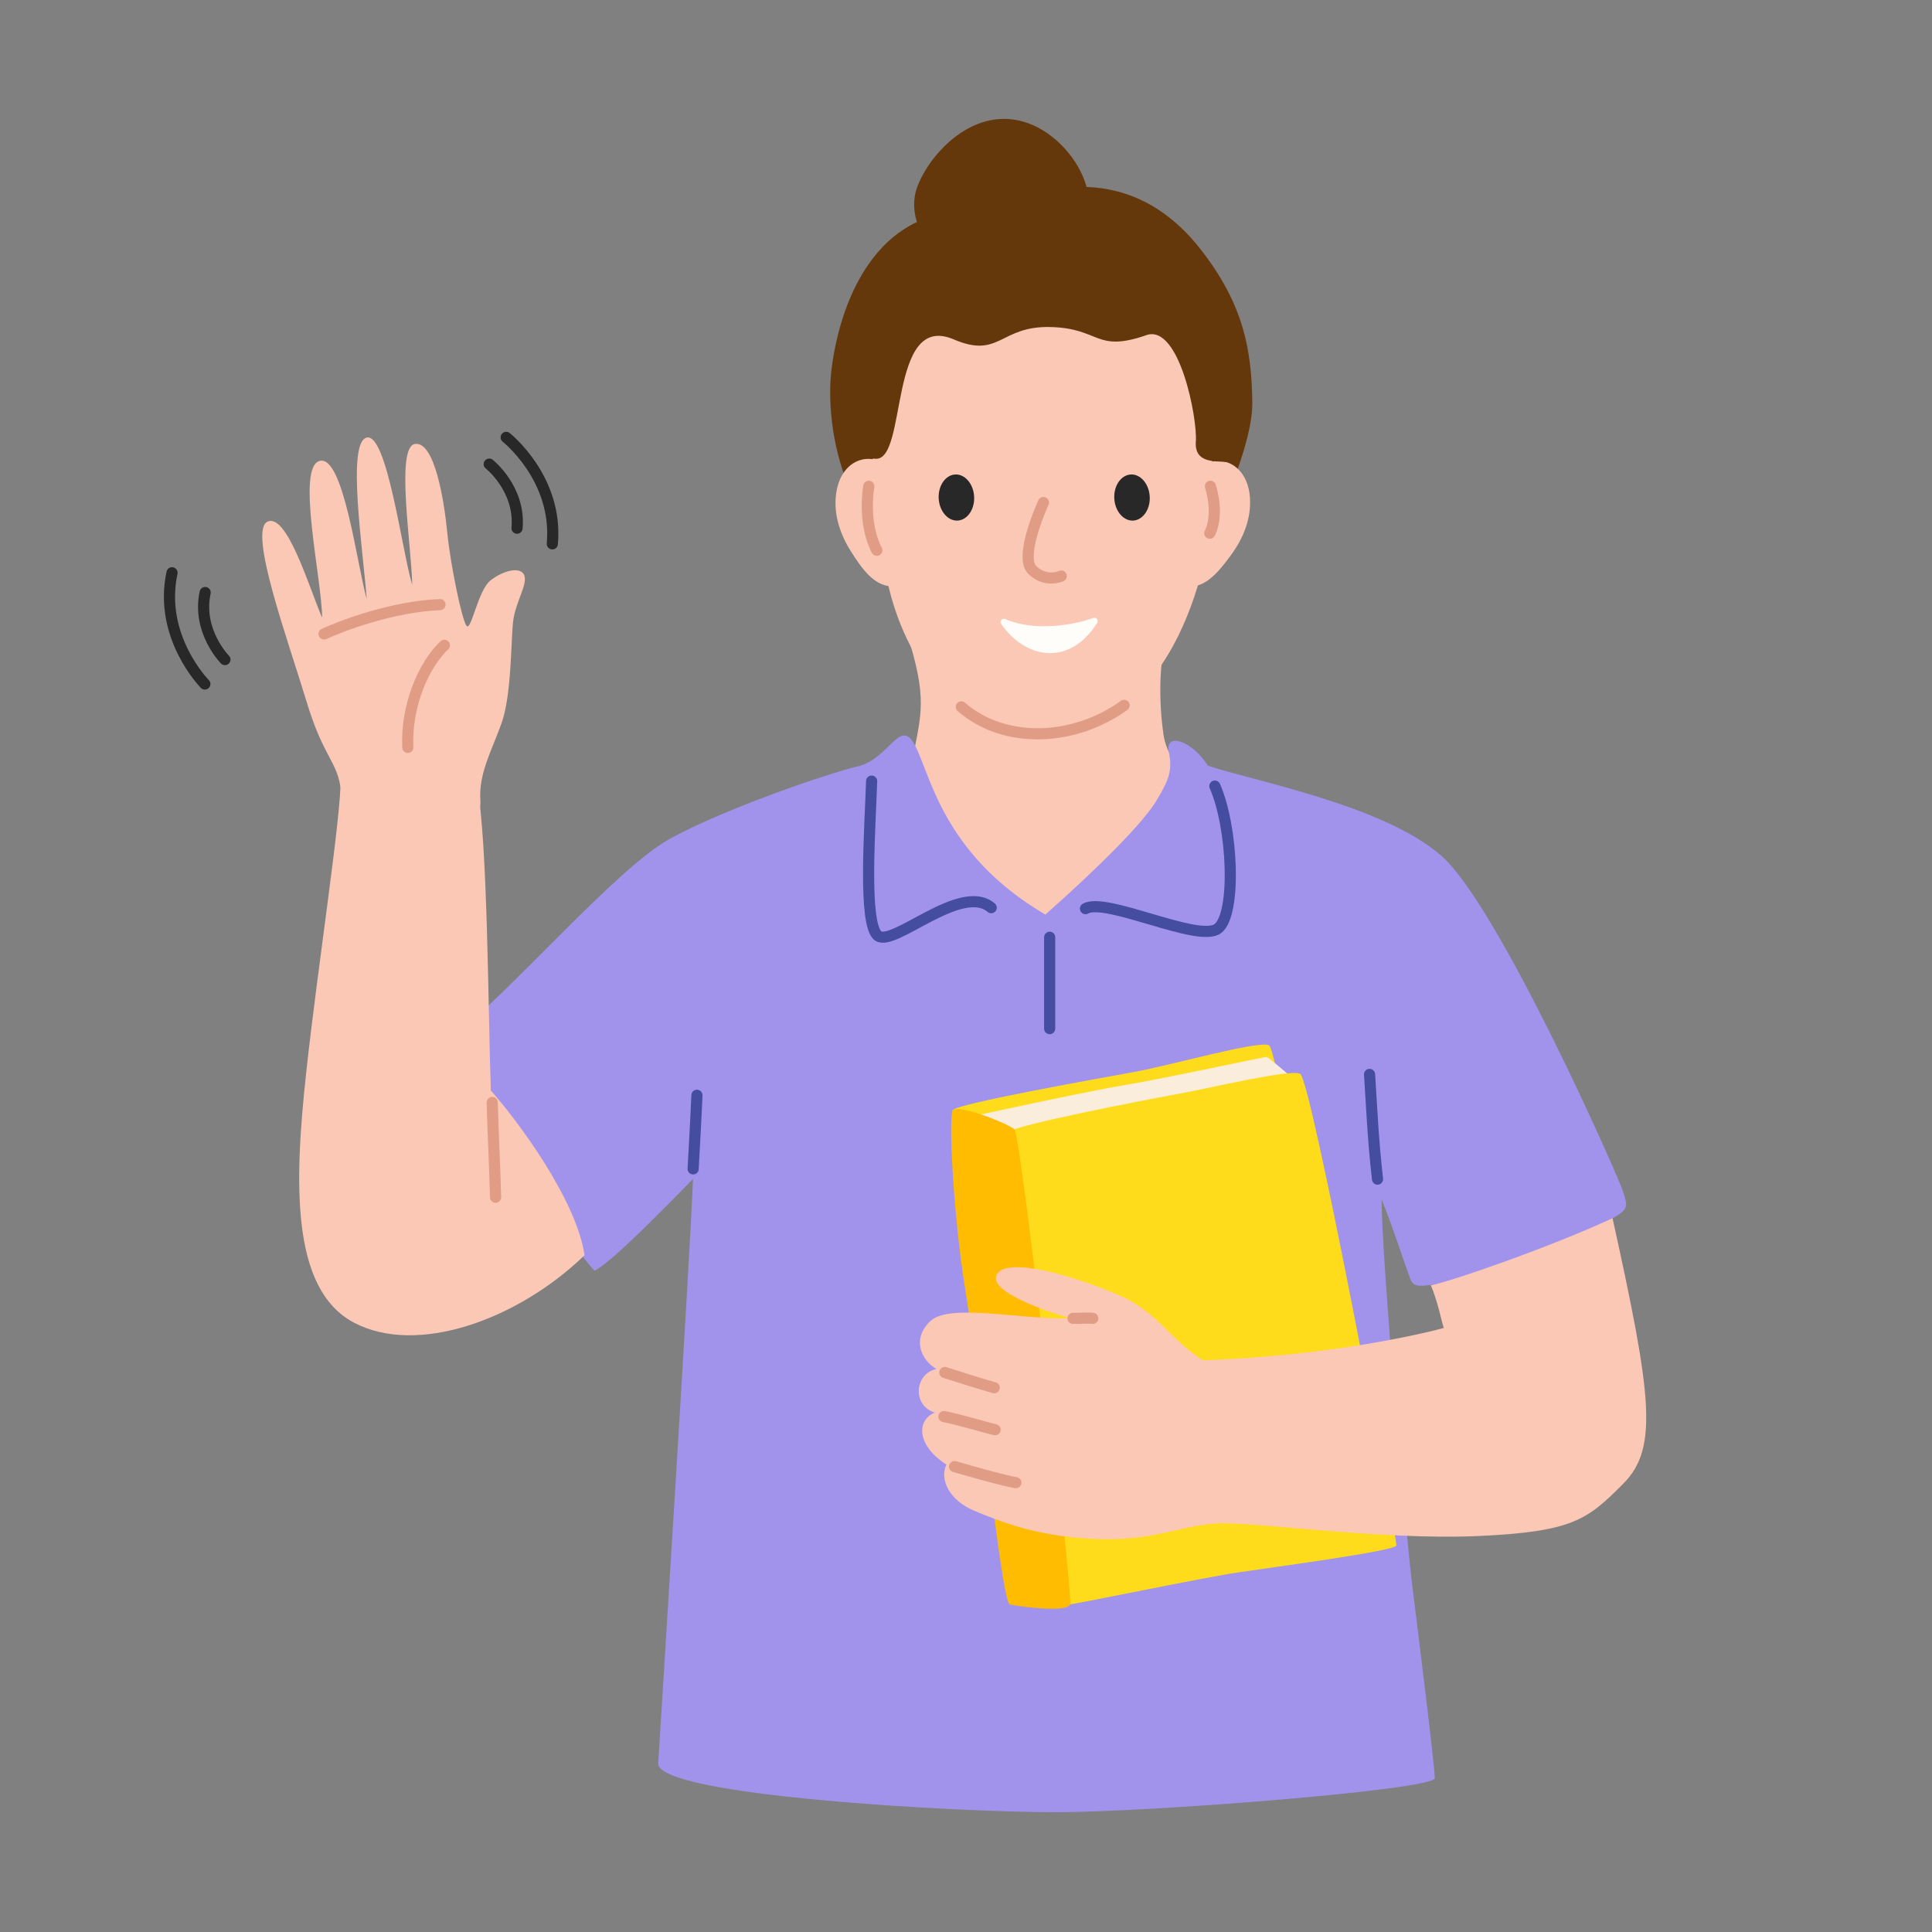
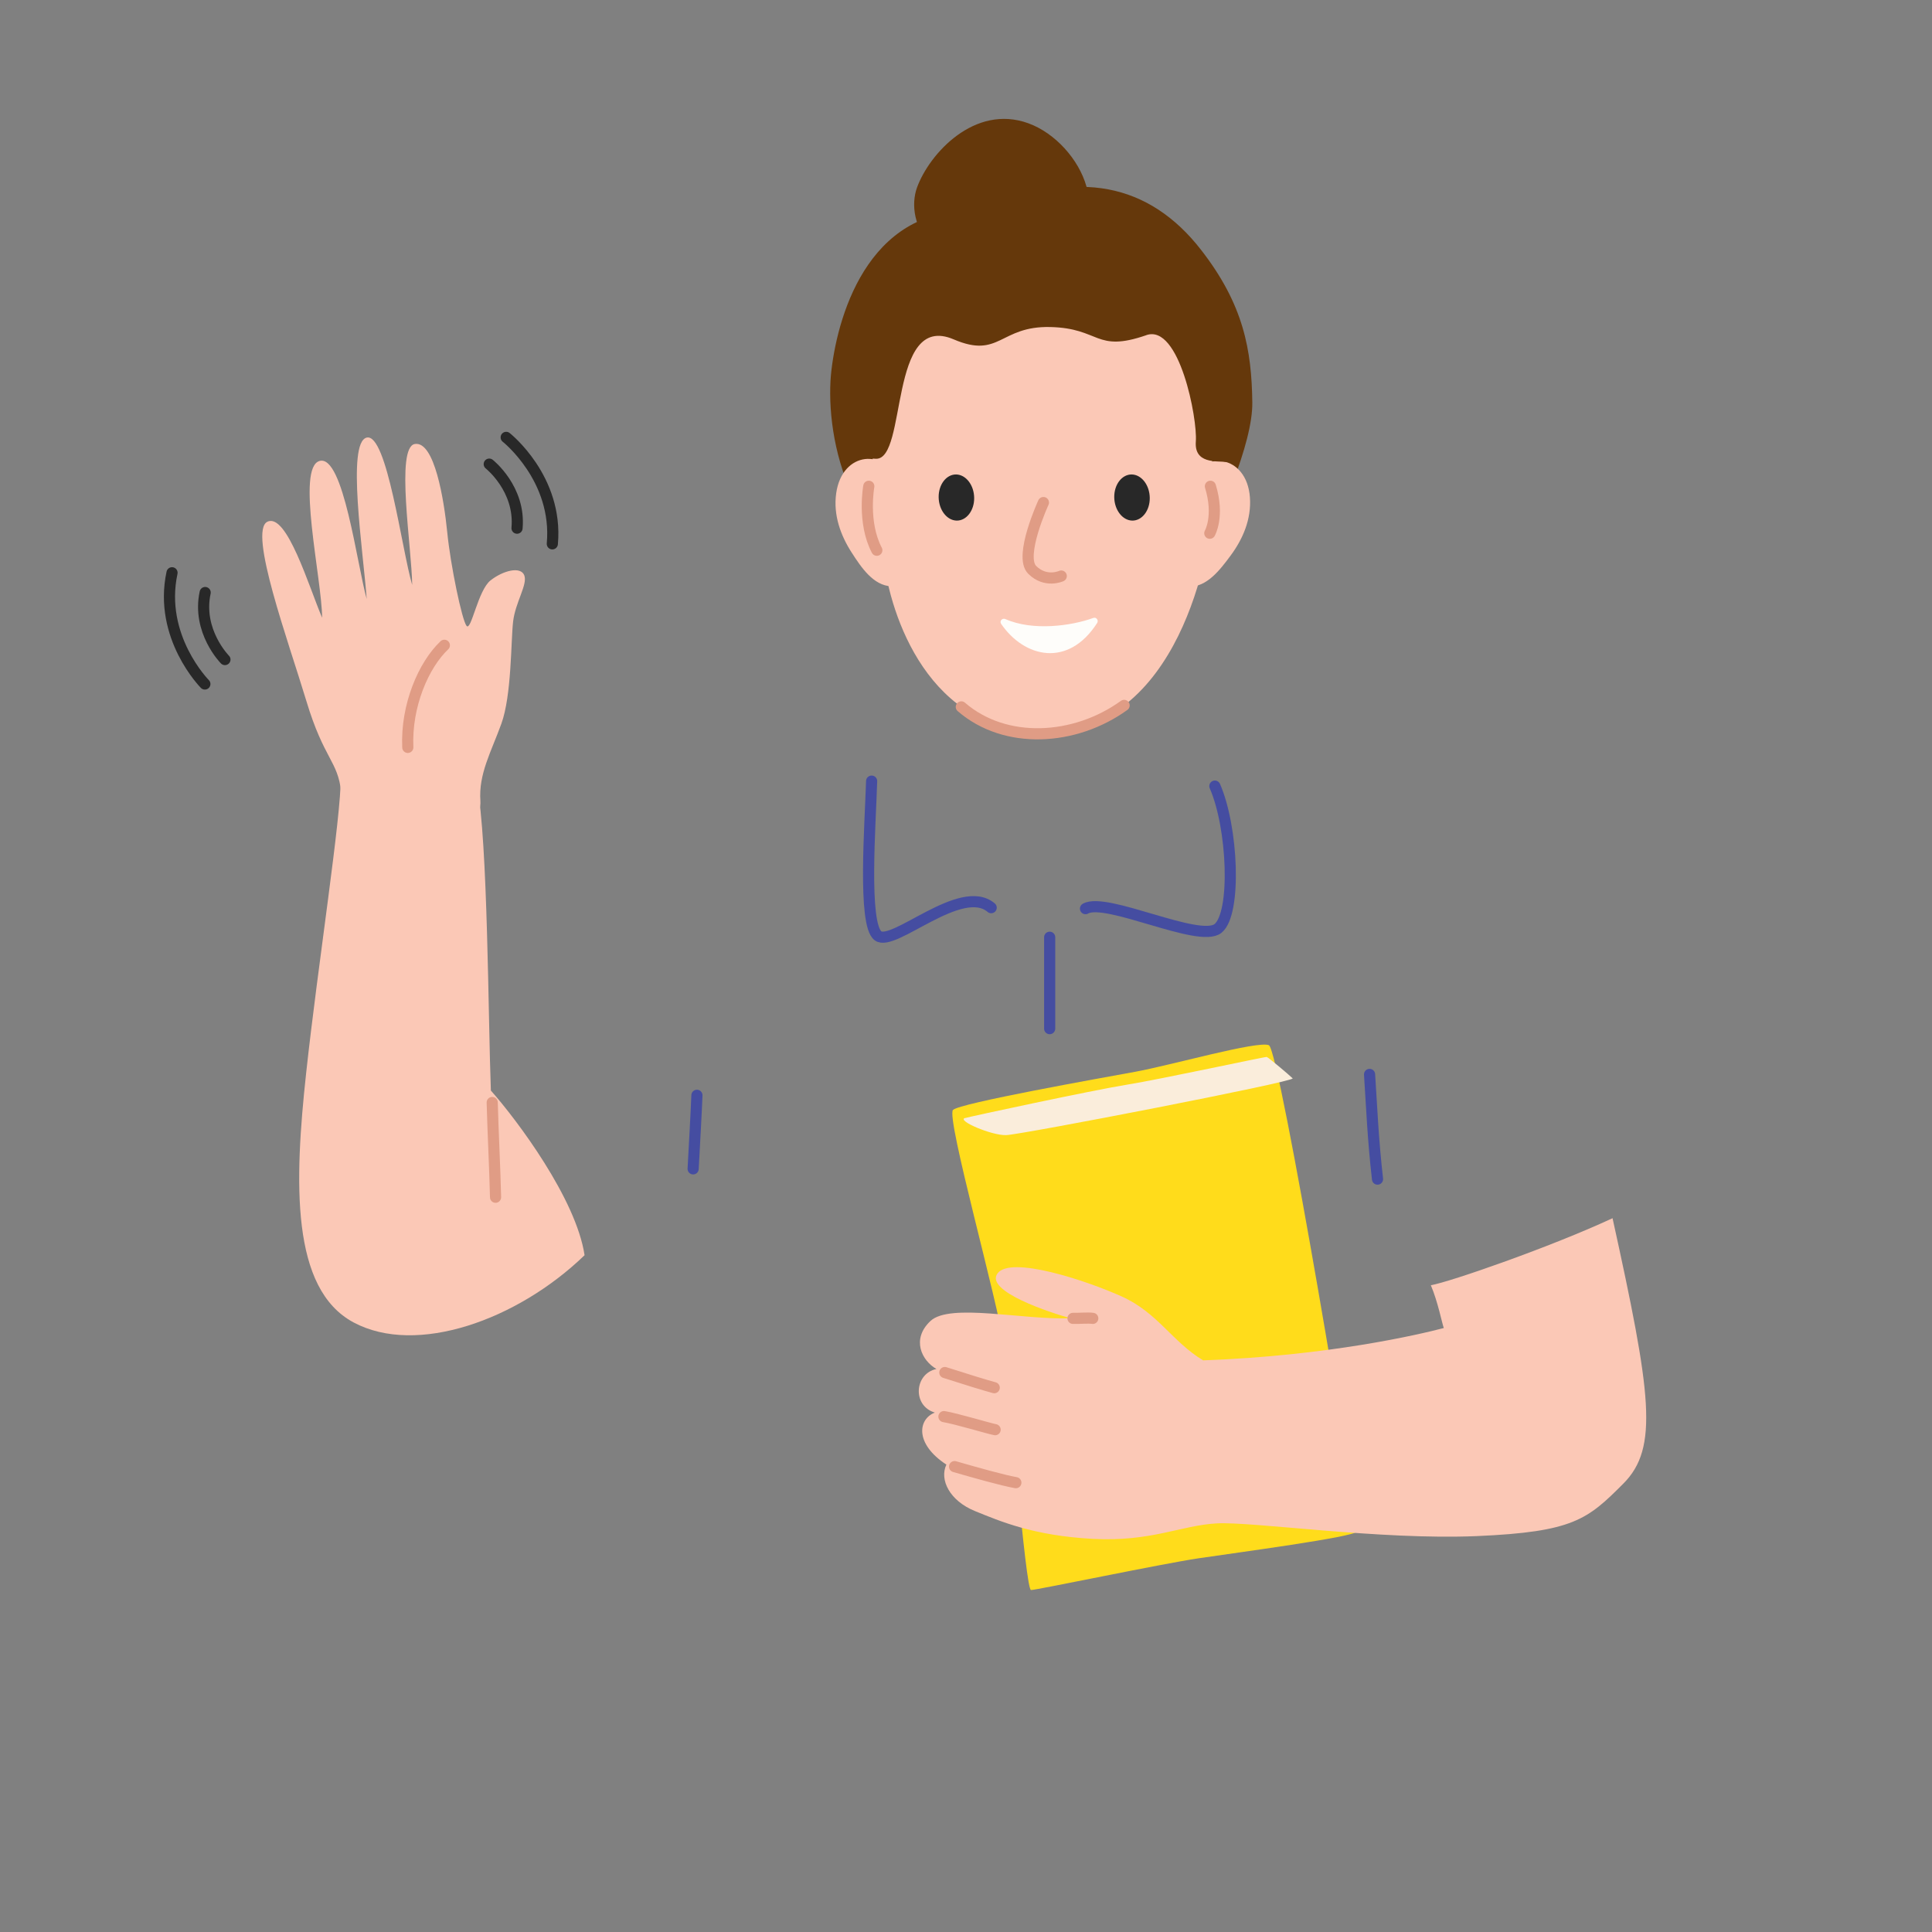
<svg xmlns="http://www.w3.org/2000/svg" id="Colours" viewBox="0 0 260 260">
  <rect x="0" y="0" width="260" height="260" fill="#808080" stroke="none" />
  <defs>
    <style>
      .cls-1 {
        fill: #fefdfa;
      }

      .cls-2 {
        stroke: #282828;
      }

      .cls-2, .cls-3, .cls-4 {
        fill: none;
        stroke-linecap: round;
        stroke-linejoin: round;
        stroke-width: 1.5px;
      }

      .cls-5 {
        fill: #fbc8b6;
      }

      .cls-6 {
        fill: #65380b;
      }

      .cls-7 {
        fill: #ffdc1b;
      }

      .cls-8 {
        fill: #282828;
      }

      .cls-3 {
        stroke: #454da1;
      }

      .cls-9 {
        fill: #ffbc00;
      }

      .cls-10 {
        fill: #faeddb;
      }

      .cls-11 {
        fill: #a193ec;
      }

      .cls-4 {
        stroke: #e09c85;
      }
    </style>
  </defs>
-   <path class="cls-5" d="M122.51,86.72c2.41,8.21,1.26,9.88,0,17.04-1.26,7.16-5.99,9.69-4.4,13.62s12.67,14.18,22.11,14.98c9.44.8,20.21-19.62,21.38-22.61,1.17-3-4.31-6.13-5.01-10.81-.7-4.68-.61-10.53.61-13.9,1.22-3.37-36.52-4.54-34.69,1.68Z" />
-   <path class="cls-11" d="M123.06,100.17c2.1,3.72,3.66,14.73,17.62,22.91,7.4-6.55,13.19-12.38,15-15.41,1.81-3.03,2.08-4.15,1.6-6.6s3.03-1.54,5.27,1.97c5.91,2.02,23.76,5.3,31.5,12.2,7.74,6.9,23.75,43.1,24.37,45.09.63,1.99.8,2.37-1.4,3.62-2.2,1.26-17.27,7.87-24.23,8.93-2.06.31-2.62.21-3.03-.84s-2.46-7.34-3.83-10.63c0,7.86,3.29,45.24,4.11,51.82.82,6.58,3.05,24.52,3.05,26.07s-38.12,4.58-51.1,4.58-53.68-2.2-53.41-6.59,4.31-68.39,4.68-78.63c-3.66,3.75-11.06,11.33-13.25,12.34-3.2-3.2-18.64-26.59-19.47-31.16,7.95-6.03,22.3-22.94,29.61-26.96,7.31-4.02,21.12-8.75,25.32-9.76,4.2-1.01,5.6-6.5,7.59-2.96Z" />
  <path class="cls-3" d="M117.3,105.12c-.17,5.77-1.2,19.28.86,20.82,2.07,1.55,11.19-7.23,15.23-3.79" />
  <path class="cls-3" d="M141.26,126.13v12.3" />
  <path class="cls-3" d="M185.38,158.68c-.61-5.36-.77-9.5-1.07-14.09" />
  <path class="cls-3" d="M93.28,157.3c.2-3.78.41-7.35.51-9.9" />
  <g>
    <path class="cls-5" d="M45.92,106.63c-.46-4.3-2.3-4.36-4.7-12.32-2.4-7.97-7.85-22.86-5.23-24.1s5.61,8.84,7.36,12.92c-.05-5.33-3.53-20.25-.33-21.1s5.01,13.9,6.33,18.58c-.48-6.48-2.73-21.08,0-21.72,2.73-.64,4.71,15.04,6.12,19.83-.05-4.95-2.28-18.54.36-18.97,2.64-.43,3.93,7.53,4.36,11.9.43,4.37,1.98,11.83,2.6,12.58s1.53-4.79,3.22-6.12c1.69-1.33,4.04-1.93,4.54-.7.5,1.22-1.2,3.63-1.5,6.25s-.19,9.91-1.58,13.74-3.08,6.76-2.82,10.4c.25,3.64-6.02,7.71-10.69,7.23-4.67-.47-7.52-3.45-8.04-8.4Z" />
    <path class="cls-5" d="M78.67,168.92c-9.05,8.75-22.62,13.57-31.08,9.05s-7.99-18.82-6.39-33.56c1.6-14.74,4.73-34.56,4.65-39.76-.07-5.21,7.07-7.68,9.37-7.84,2.3-.17,7.47,1.26,8.96,8.77,1.48,7.51,1.51,31.59,1.88,41.18,3.53,3.98,11.48,14.59,12.61,22.17Z" />
    <path class="cls-4" d="M66.24,148.37c.09,3.53.36,8.95.45,12.75" />
-     <path class="cls-4" d="M43.61,85.31c2.36-1.08,9.19-3.7,15.6-3.94" />
    <path class="cls-4" d="M59.8,86.84c-2.79,2.64-5.17,8.11-4.92,13.74" />
  </g>
  <path class="cls-6" d="M132.54,28.48c-15.26-1.5-19.69,13.41-20.64,21.25s1.55,24.32,16.81,29.76c15.07-1.2,23.37,13.62,30.35.26,5.34-10.2,9.54-20.23,9.47-25.59-.09-7.06-1.16-13.17-6.91-20.55-6.91-8.89-16.71-11.08-29.08-5.13Z" />
  <path class="cls-5" d="M163.16,67.7c.19-16.64-.96-35.34-23.06-35.34-20.18,0-22.82,16.86-22.82,22.55,0,9.02.56,11.29,1.62,20.25.91,7.71,6.06,23.41,21.6,23.41,17.98,0,22.6-24.3,22.67-30.87Z" />
  <path class="cls-4" d="M140.42,67.63s-3.33,7.23-1.52,9.05c1.82,1.82,3.92.84,3.92.84" />
  <path class="cls-5" d="M168.21,66.94c-.42-5.74-6.32-6.64-8.58-1.71-.49,1.07-.01,2.1.69,2.55-.48,1.67-.69,3.5-.81,4.62-.07.67.15,1.15.49,1.45-.42.78-.85,1.55-1.28,2.31-.67,1.17.1,2.76,1.28,2.79,2.4.07,4.17-2.23,5.63-4.21,1.62-2.19,2.79-4.86,2.58-7.8Z" />
  <path class="cls-5" d="M112.53,66.39c.79-5.7,6.73-6.22,8.67-1.16.42,1.1-.12,2.1-.86,2.5.37,1.69.47,3.53.51,4.66.02.67-.22,1.14-.58,1.41.37.8.74,1.6,1.13,2.39.59,1.21-.27,2.75-1.45,2.71-2.4-.09-4.02-2.49-5.35-4.56-1.47-2.29-2.48-5.03-2.07-7.95Z" />
  <path class="cls-4" d="M116.92,65.44s-.89,4.86,1.08,8.61" />
  <path class="cls-4" d="M162.81,71.76s1.32-2.27.08-6.32" />
  <path class="cls-8" d="M126.32,66.91c-.02-1.71,1.04-3.08,2.36-3.06,1.32.03,2.4,1.44,2.42,3.15.02,1.71-1.04,3.08-2.36,3.06-1.32-.03-2.4-1.44-2.42-3.15Z" />
  <path class="cls-8" d="M149.95,66.91c-.02-1.71,1.04-3.08,2.36-3.06,1.32.03,2.4,1.44,2.42,3.15.02,1.71-1.04,3.08-2.36,3.06-1.32-.03-2.4-1.44-2.42-3.15Z" />
  <path class="cls-6" d="M154.26,45.11c-6.92,2.39-6.15-.95-12.94-1.1s-6.77,4.32-12.98,1.66c-8.83-3.78-6.19,16.23-10.47,16.07-4.28-.16-.4-.74-3.57-1-3.25-8.53-.93-21.47,4.92-26.97,5.79-5.45,13.99-5.89,23.1-5.74,6.35.1,20.89,7.31,23.94,17.4,3.05,10.08-.15,15.06-1.22,16.74-1.37-.15-4.35.27-4.11-2.78.23-3.05-2.21-15.83-6.66-14.29Z" />
  <path class="cls-6" d="M141.14,33.87c9.92-3.08,4.49-14.65-2.75-17.28s-13.33,4.11-14.98,8.64c-1.65,4.53,1.56,13.67,17.73,8.64Z" />
  <path class="cls-4" d="M129.37,95.13c5.92,5.13,15.29,4.58,21.91-.2" />
  <path class="cls-3" d="M146.08,122.28c2.76-1.59,15.32,4.67,17.83,2.67,2.51-2.01,2.01-13.63-.42-19.16" />
  <g>
    <path class="cls-7" d="M128.26,149.37c.81-.9,19.79-4.27,24.49-5.13,4.7-.85,16.52-4.22,18.01-3.58s12.1,64.67,11.89,65.42-16.34,2.88-21.36,3.63-21.79,4.27-22.54,4.27-2.86-26.96-3.63-32.79c-.77-5.83-7.83-30.76-6.87-31.83Z" />
    <path class="cls-10" d="M129.85,150.47c.73-.22,17.12-3.74,21.76-4.49,4.65-.75,18.64-3.79,18.86-3.74s3.06,2.45,3.49,2.88-36.59,7.59-38.57,7.64-6.64-1.96-5.54-2.3Z" />
-     <path class="cls-7" d="M135.87,152.3c.81-.9,17.62-4.17,22.32-5.02s15.27-3.42,16.77-2.78,13.16,62.75,12.95,63.49-16.34,2.88-21.36,3.63c-5.02.75-21.79,4.27-22.54,4.27s-2.86-26.96-3.63-32.79c-.77-5.83-5.47-29.74-4.51-30.81Z" />
-     <path class="cls-9" d="M128.26,149.37c.89-.7,7.34,1.78,8.26,2.62s7.87,62.77,7.5,63.92-7.02.29-8.14,0-4.49-33.3-6.01-42.59c-1.52-9.29-2.32-23.39-1.6-23.95Z" />
    <path class="cls-5" d="M192.56,172.97c.96,2.26,1.48,5.05,1.74,5.75-3.31.87-15.5,3.74-32.39,4.35-4.18-2.52-6.1-6.41-10.96-8.6-4.86-2.19-14.95-5.5-16.71-3.1s7.26,5.34,9.83,6.03c-6.35.27-16.23-2.08-18.85.37-2.62,2.46-1.17,5.34.8,6.46-2.99.64-3.26,4.97-.21,5.87-2.24.85-2.78,4.17,1.55,7-.96,2.03.43,4.86,3.84,6.25,3.42,1.39,7.9,3.31,15.81,3.74,7.9.43,11.93-1.82,16.73-2.08,4.81-.27,22.04,2.27,35.01,1.71,12.98-.56,14.9-2.24,19.7-7.05,4.81-4.81,3.76-12.1-1.44-35.73-8.25,3.84-21.91,8.59-24.45,9.02Z" />
    <path class="cls-4" d="M127.15,184.71c3,.96,5.33,1.68,6.65,2.04" />
    <path class="cls-4" d="M127.03,190.64c1.68.28,5.89,1.56,6.89,1.76" />
    <path class="cls-4" d="M128.46,197.37c2.92.84,6.45,1.84,8.25,2.16" />
    <path class="cls-4" d="M144.4,177.42c.68.03,2.08-.1,2.66,0" />
  </g>
  <g>
    <path class="cls-2" d="M65.84,62.46s4.22,3.32,3.74,8.62" />
    <path class="cls-2" d="M68.12,58.86s7.01,5.51,6.21,14.33" />
  </g>
  <g>
    <path class="cls-2" d="M30.27,88.76s-3.78-3.81-2.66-9.02" />
    <path class="cls-2" d="M27.57,92.05s-6.28-6.32-4.42-14.97" />
  </g>
  <path class="cls-1" d="M147.13,83.16c-2.88,1.05-8.1,1.81-11.83.15-.42-.18-.83.27-.57.65,3.12,4.55,9.02,5.95,12.92-.12.23-.36-.11-.83-.51-.68Z" />
</svg>